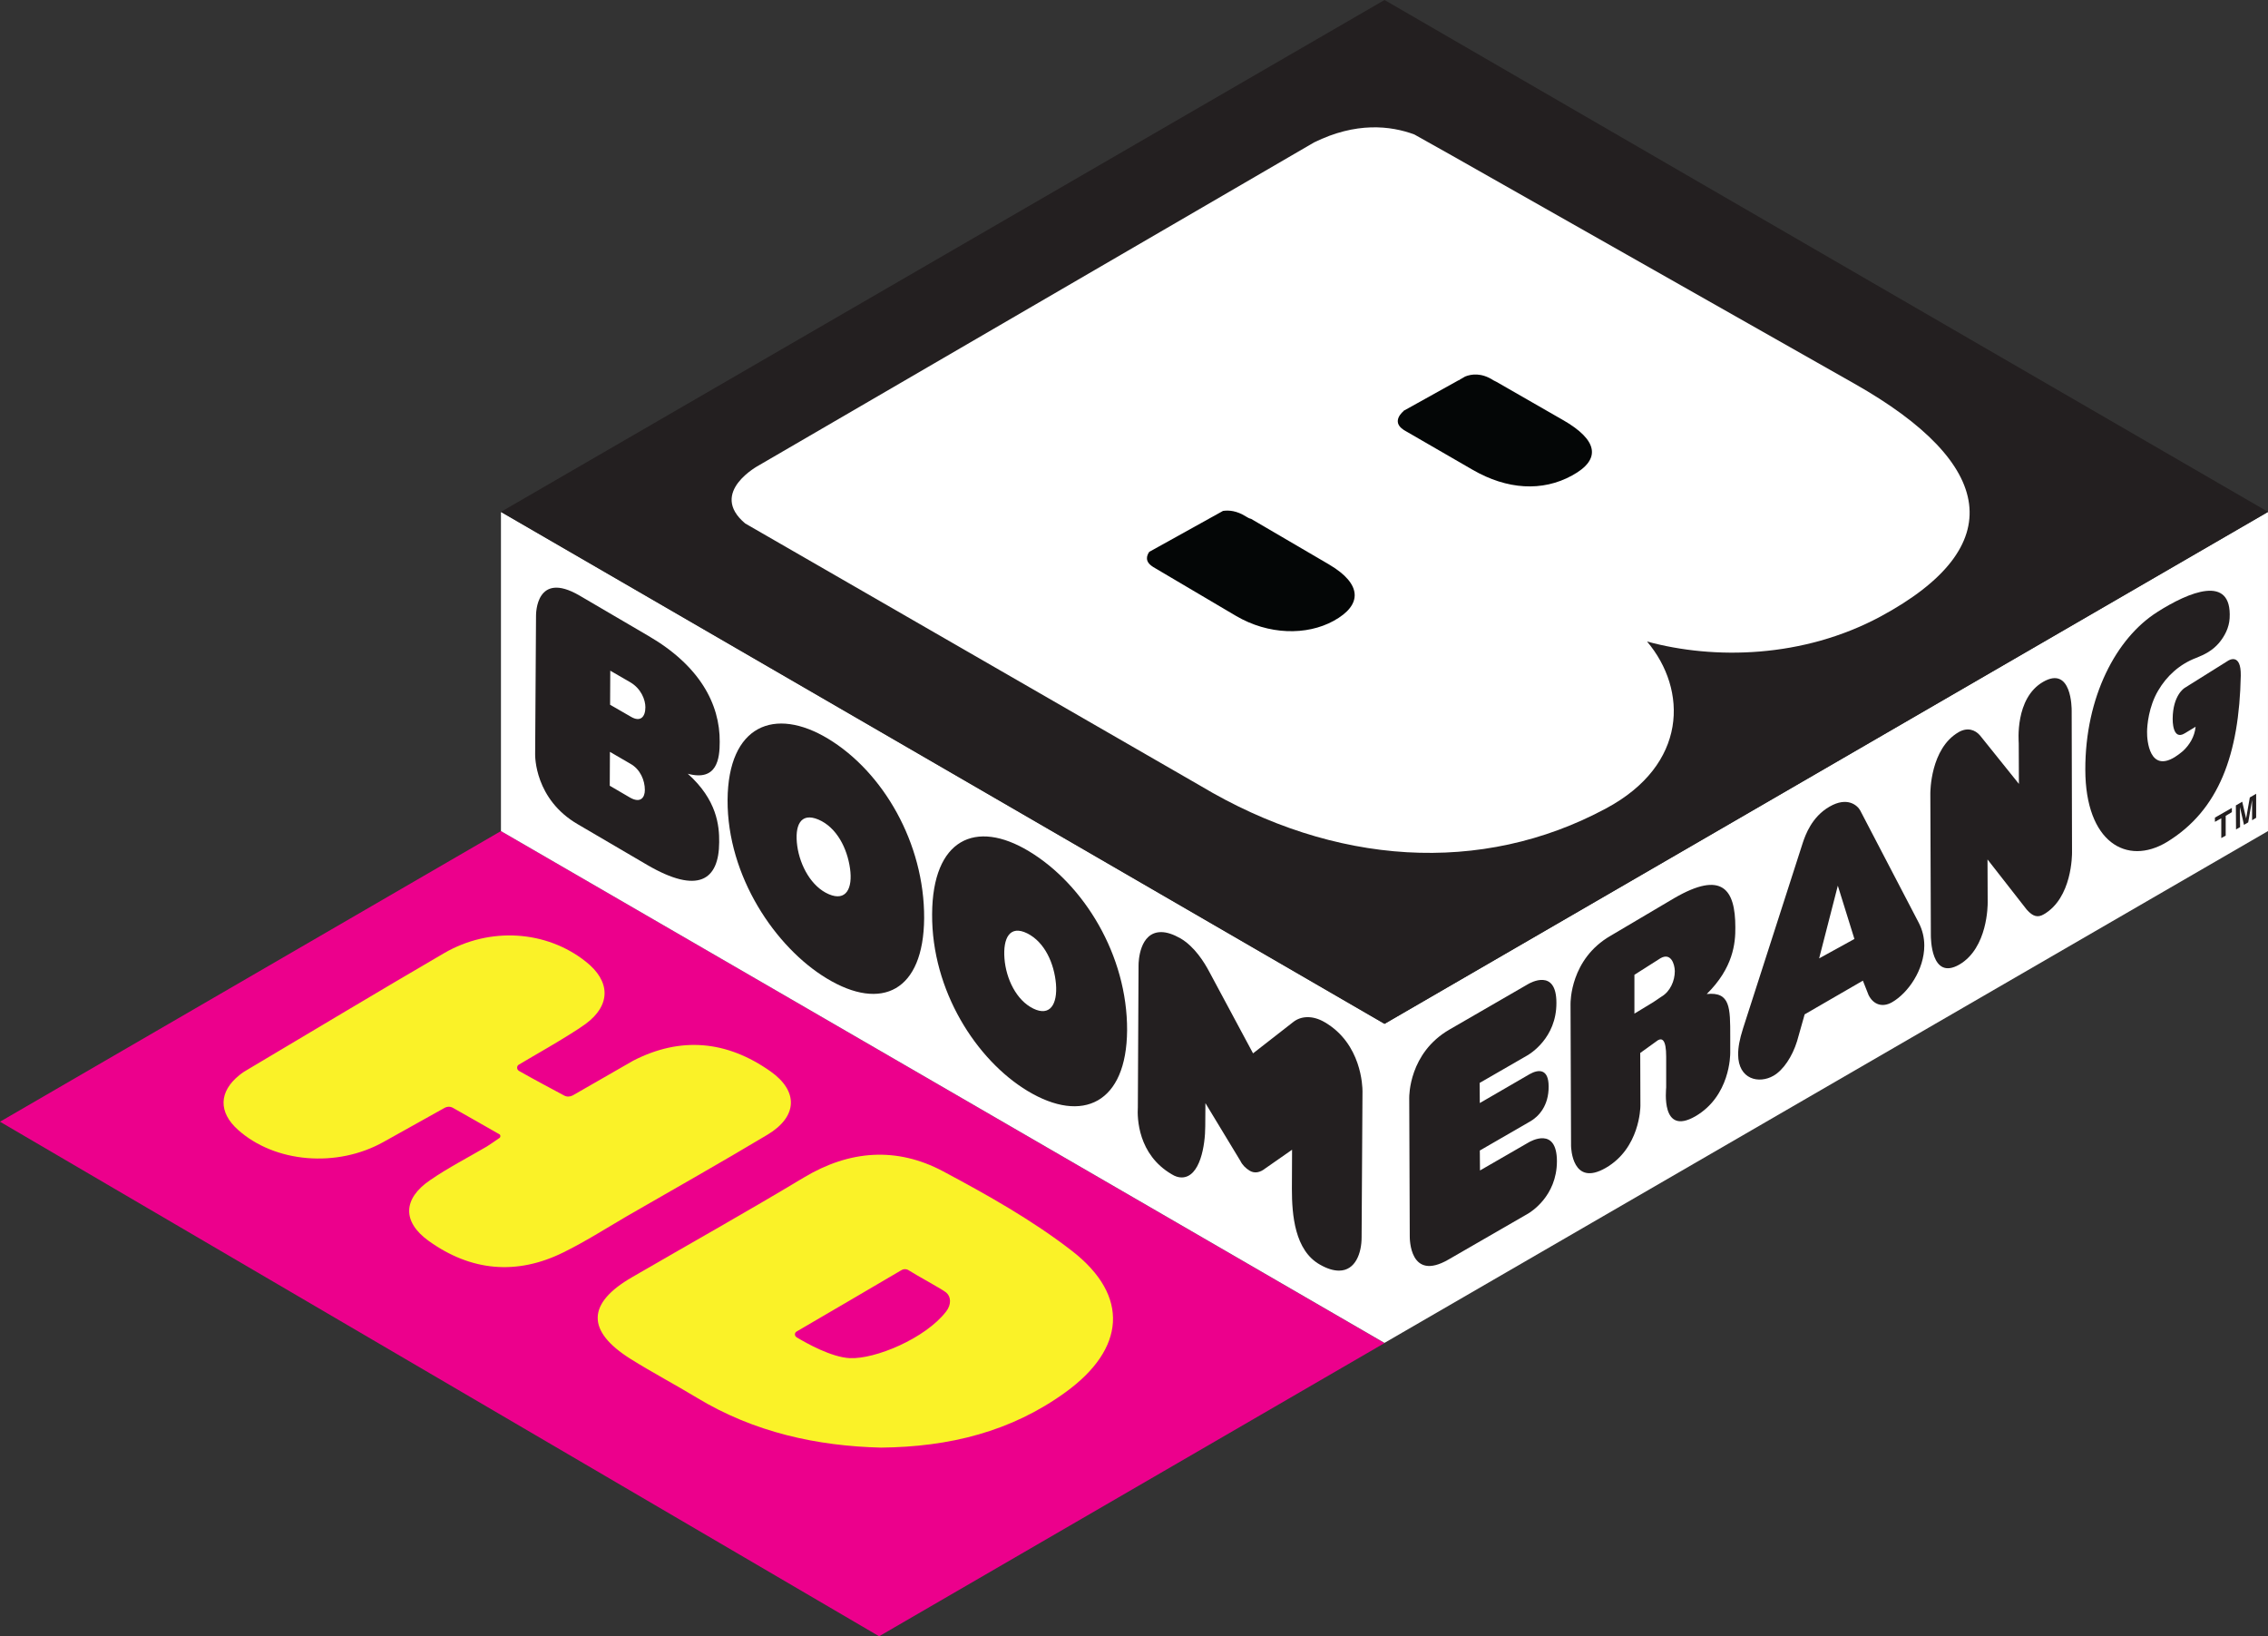
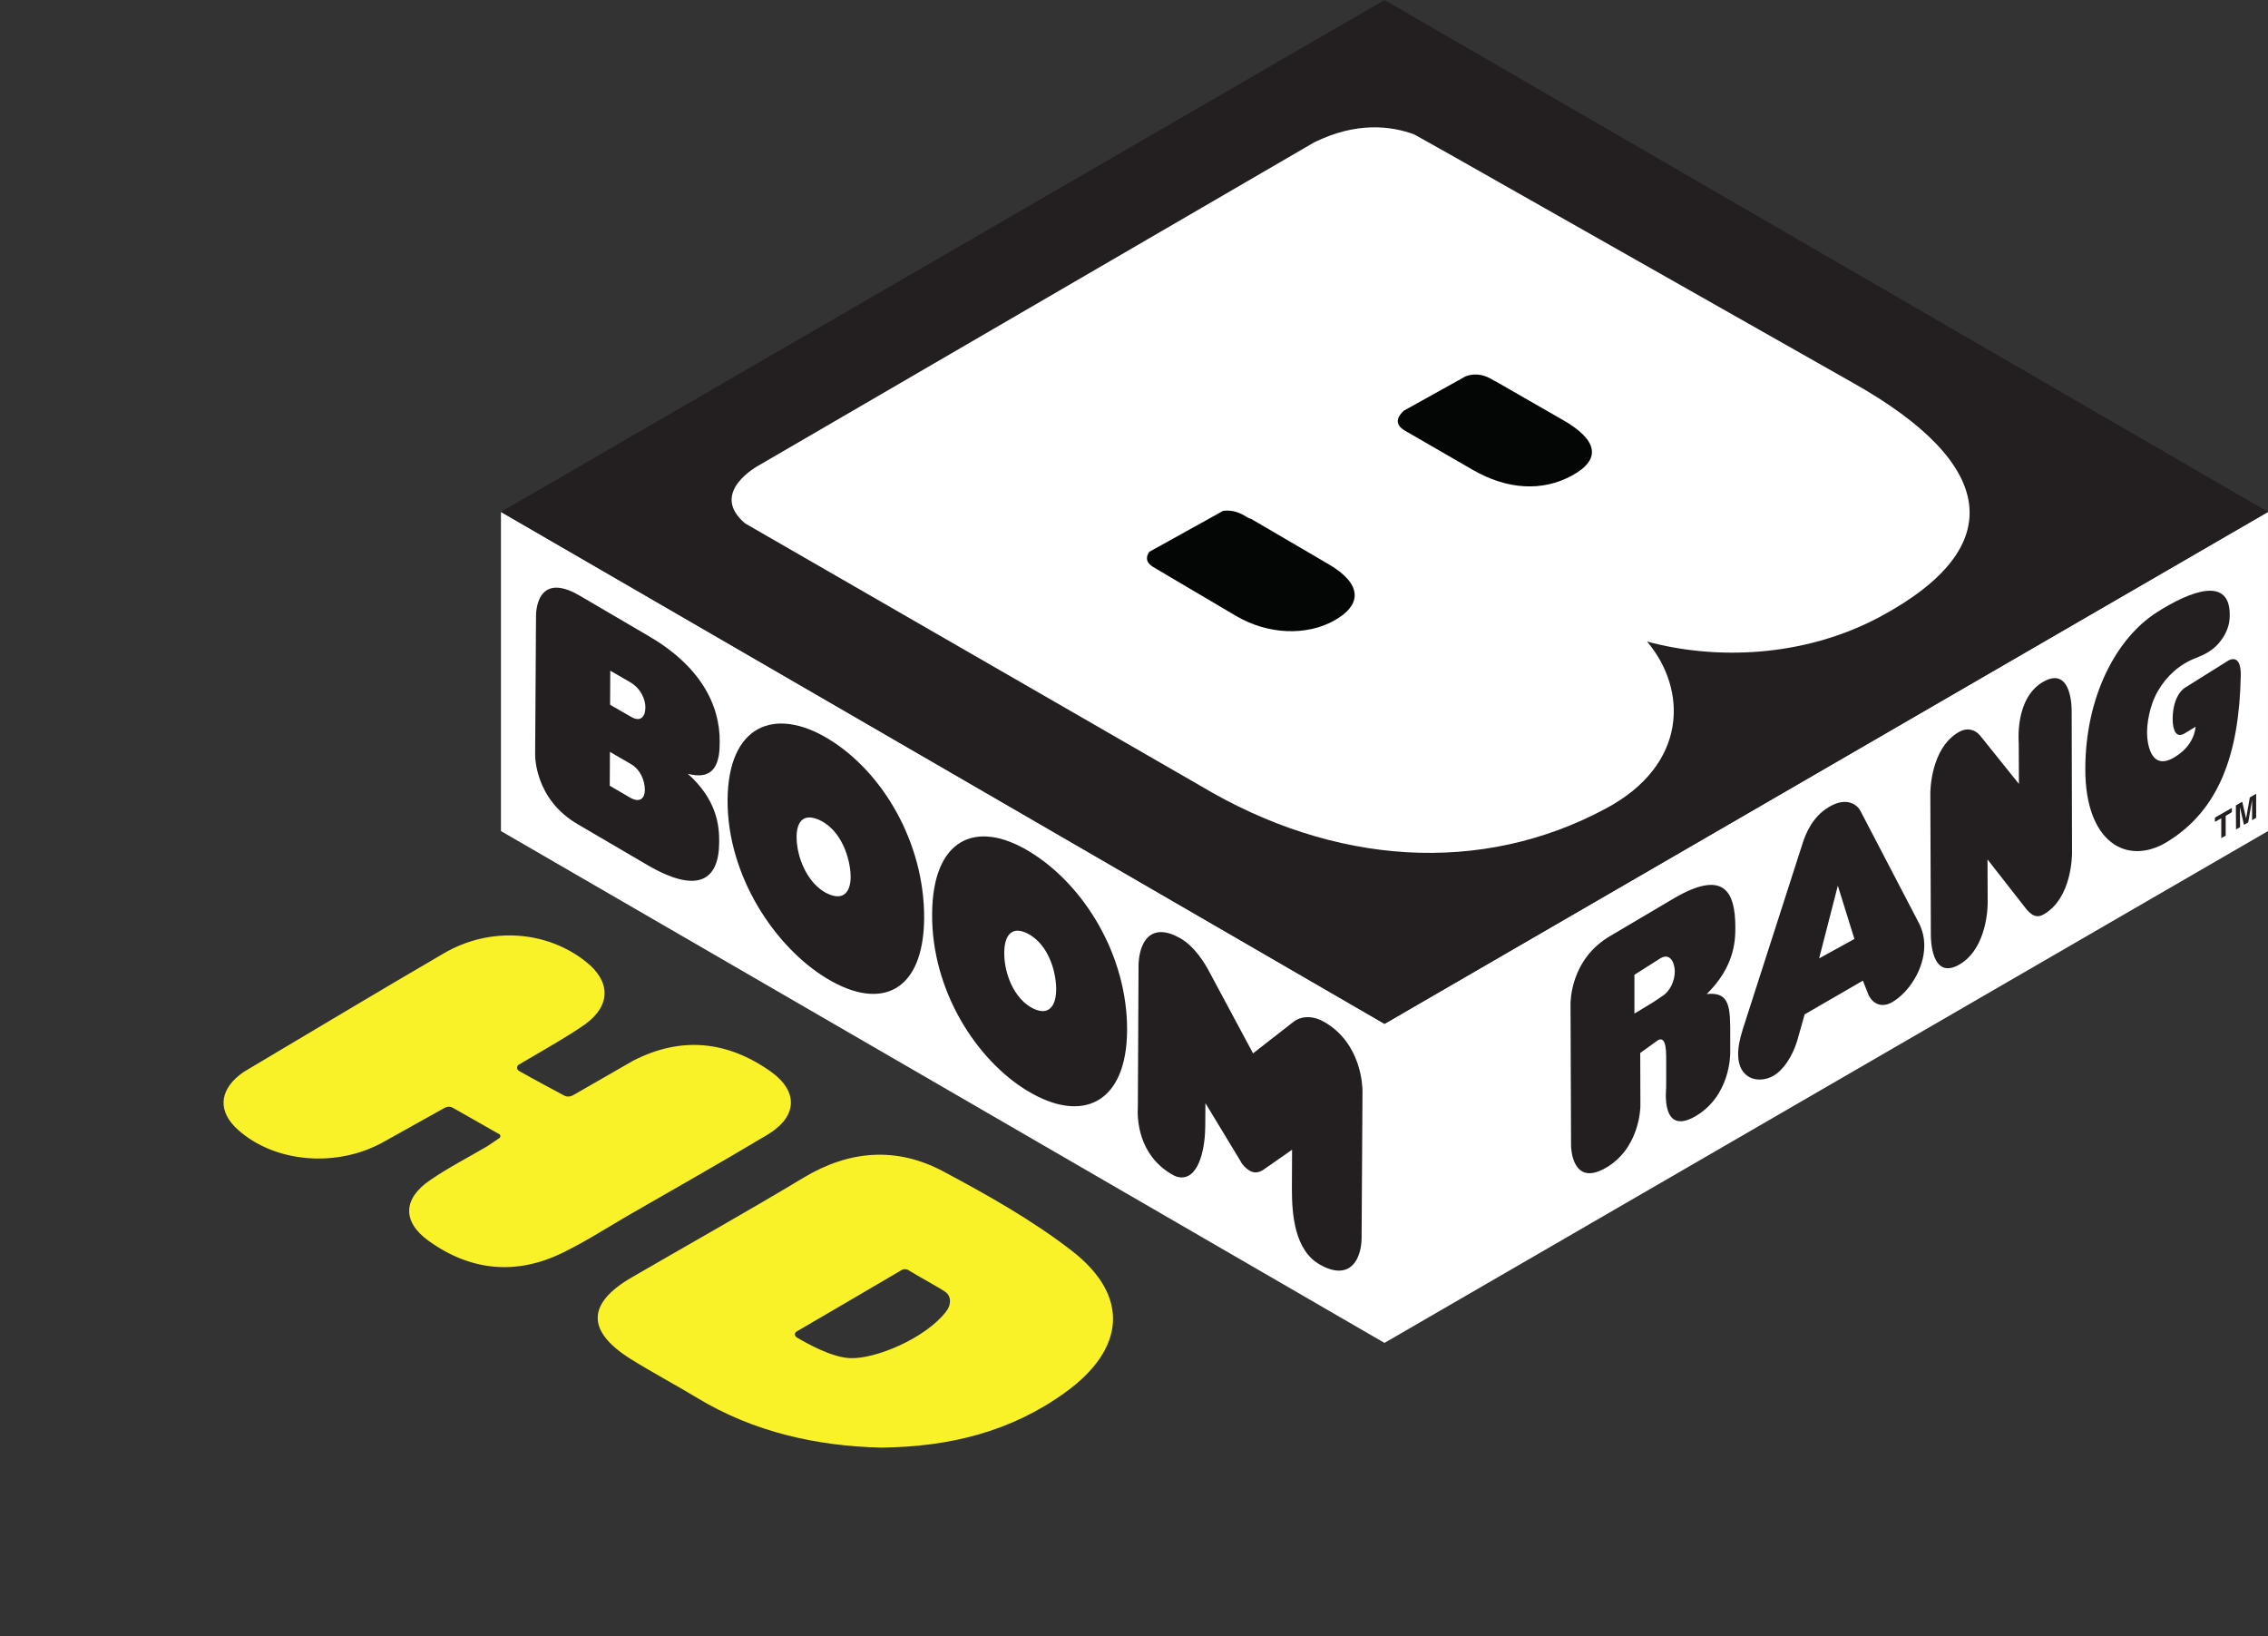
<svg xmlns="http://www.w3.org/2000/svg" height="432.8" width="600" version="1.1" viewBox="0 0 158.75 114.512">
  <rect x="0" y="0" width="158.75" height="114.512" fill="#333333" stroke="none" />
  <g transform="translate(-35.529 -111.23)">
-     <path d="m35.529 189.73 61.534 36.01 35.377-20.52-61.846-35.83z" fill="#ec008c" />
    <path d="m91.291 204.41c-0.161 0.086-0.161 0.309 0 0.408 0.716 0.432 2.446 1.396 3.718 1.457 1.766 0.086 5.286-1.371 6.744-3.261 0.383-0.494 0.346-1.05 0-1.334-0.346-0.272-1.988-1.149-2.606-1.544-0.161-0.111-0.371-0.111-0.531-0.012-1.124 0.667-5.99 3.508-7.324 4.286m5.904 8.127c-4.471-0.111-8.88-1.062-12.895-3.495-1.532-0.926-3.125-1.766-4.644-2.717-3.1-1.952-3.051-3.891 0.124-5.719 4.002-2.322 8.041-4.582 12.005-6.966 3.211-1.927 6.509-2.162 9.745-0.445 3.125 1.667 6.25 3.421 9.041 5.583 4.051 3.15 3.718 6.855-0.457 9.881-3.817 2.767-8.139 3.829-12.919 3.878" fill="#faf228" />
    <path d="m71.839 185.74c-0.161 0.099-0.148 0.333 0.012 0.432 0.902 0.519 2.507 1.371 3.174 1.729 0.185 0.099 0.408 0.086 0.593-0.012 0.828-0.482 3.199-1.84 4.237-2.433 3.322-1.704 6.546-1.408 9.609 0.753 1.976 1.396 1.89 3.174-0.222 4.434-3.261 1.952-6.571 3.817-9.869 5.719-1.457 0.852-2.89 1.766-4.397 2.507-3.285 1.63-6.497 1.322-9.449-0.803-1.853-1.334-1.803-2.952 0.111-4.249 1.272-0.877 2.655-1.581 3.977-2.359 0.259-0.161 0.494-0.333 0.877-0.593 0.086-0.062 0.086-0.21-0.012-0.259-0.939-0.543-2.569-1.457-3.236-1.84-0.185-0.111-0.408-0.111-0.605 0-0.84 0.469-3.236 1.803-4.249 2.371-3.273 1.84-7.621 1.47-10.202-0.84-1.383-1.235-1.346-2.668 0.099-3.829 0.198-0.161 0.408-0.296 0.63-0.42 4.558-2.705 9.115-5.447 13.697-8.115 3.211-1.865 7.164-1.593 9.918 0.593 1.729 1.359 1.779 3.038-0.012 4.36-1.186 0.865-4.298 2.606-4.681 2.853" fill="#faf228" />
    <path d="m132.44 182.88-61.846-35.82v22.331l61.842 35.818 61.842-35.818v-22.331z" fill="#fff" />
    <g fill="#231f20">
      <path d="m132.44 111.23 61.84 35.82-61.84 35.83-61.846-35.83z" />
      <path d="m186.53 154.06c2.211-1.408 5.237-2.668 5.064 0.432-0.037 0.667-0.346 1.26-0.753 1.742-0.445 0.519-0.988 0.803-1.593 1.038-1.136 0.432-2.05 1.248-2.655 2.285-0.667 1.124-0.778 2.446-0.778 2.89-0.012 0.63 0.185 2.841 1.939 1.766 0.198-0.124 0.395-0.272 0.581-0.432 0.445-0.42 0.803-0.976 0.877-1.692l-0.753 0.457c-0.877 0.543-0.852-0.939-0.852-1.013 0.012-1.643 0.803-2.137 0.84-2.162l3.038-1.902c0.037-0.025 0.914-0.581 0.889 1.038-0.111 5.484-1.507 9.424-5.188 11.66-2.791 1.667-5.681 0.012-5.694-5.064-0.012-5.101 2.162-9.226 5.039-11.042" />
      <path d="m107.85 181.81c1.186 0.581 1.704-0.309 1.593-1.717-0.124-1.433-0.778-2.927-2.013-3.545-1.223-0.605-1.704 0.333-1.593 1.766 0.111 1.408 0.828 2.915 2.013 3.495m-0.296-11.005c3.854 2.322 6.892 7.287 6.867 12.536-0.037 5.089-3.112 6.559-6.966 4.237-3.582-2.162-6.719-7.016-6.682-12.376 0.025-5.249 3.038-6.657 6.781-4.397" />
      <path d="m128.24 182.76c-0.803-0.469-1.63-0.457-2.199 0l-2.804 2.186-3.075-5.731c-0.321-0.605-1-1.729-2.013-2.322-0.506-0.284-0.951-0.432-1.346-0.432-1.519 0-1.581 2.075-1.581 2.31l-0.049 9.943c-0.049 0.753 0 3.31 2.371 4.694 0.235 0.148 0.469 0.222 0.692 0.222 1.297 0 1.655-2.26 1.655-3.582l0.012-1.618 2.446 4.039c0.136 0.284 0.371 0.519 0.655 0.692 0.333 0.198 0.716 0.136 1.087-0.161l1.877-1.309-0.012 2.754c0 1.803 0.198 4.298 1.964 5.286 0.494 0.284 0.939 0.42 1.334 0.42 1.161 0 1.581-1.248 1.581-2.322l0.062-10.227c0-0.333-0.062-3.335-2.655-4.842" />
      <path d="m79.69 161.39c0.667 0.395 1.013 0.012 1.013-0.667 0-0.519-0.296-1.297-1.05-1.742l-1.408-0.815-0.012 2.384 1.457 0.84m-0.086 5.644c0.766 0.445 1.062 0 1.062-0.519 0-0.679-0.321-1.445-1-1.828l-1.445-0.84-0.012 2.371 1.396 0.815m4.064-1.655c2.05 1.828 2.211 3.644 2.199 4.792-0.012 2.668-1.482 3.668-5.052 1.581l-4.829-2.828c-3.038-1.754-3.001-4.792-3.001-4.903l0.062-9.708c0-0.124 0-3.174 3.038-1.408l4.829 2.828c3.57 2.075 5.015 4.755 4.99 7.423 0 1.149-0.173 2.779-2.236 2.223" />
      <path d="m93.545 173.81c1.21 0.519 1.68-0.408 1.482-1.803-0.198-1.42-0.939-2.878-2.211-3.421-1.26-0.531-1.68 0.42-1.482 1.853 0.198 1.396 1 2.853 2.211 3.372m-0.049-10.881c3.841 2.322 6.744 7.3 6.719 12.561-0.037 5.089-2.964 6.546-6.818 4.212-3.582-2.162-6.966-7.139-6.941-12.487 0.037-5.249 3.298-6.546 7.04-4.286" />
      <path d="m172.62 162.47c0.618-0.358 1.161-0.173 1.507 0.235l2.717 3.384-0.012-2.841c0-0.111-0.284-3.15 1.704-4.298 2.013-1.161 2.001 1.89 2.001 2.001l0.025 9.93c0 0.148 0.012 3.187-1.976 4.335-0.42 0.247-0.766 0.161-1.198-0.333l-2.742-3.508 0.012 3.026c0 0.136 0.012 3.174-1.989 4.335-1.988 1.136-1.988-1.902-1.988-2.038l-0.037-9.93c0-0.111 0-3.15 1.976-4.298" />
-       <path d="m142.47 180.11c0.161-0.099 2.001-1.136 2.001 1.297 0.012 2.495-1.902 3.594-1.989 3.656l-3.384 1.952 0.012 1.408 3.495-2.026c0.618-0.346 1.322-0.383 1.322 0.865 0.012 1.346-0.692 2.112-1.309 2.458l-3.508 2.026 0.012 1.396 3.384-1.952c0.161-0.099 1.989-1.136 2.001 1.297 0 2.495-1.902 3.594-1.989 3.656l-5.607 3.236c-2.717 1.569-2.705-1.482-2.705-1.63l-0.037-9.683c0-0.124-0.025-3.15 2.828-4.792z" />
      <path d="m162.86 178.3 2.47-1.359-1.161-3.73-1.309 5.089m6.966-2.507c0.272 0.519 0.395 1.075 0.395 1.606 0 1.704-1.136 3.322-2.248 3.965-0.679 0.395-1.322 0.173-1.655-0.506l-0.395-1-4.076 2.359-0.531 1.877c-0.333 1.075-0.963 2.026-1.655 2.421-1.013 0.581-2.458 0.259-2.47-1.482 0-0.519 0.099-1.062 0.346-1.84l4.175-12.969c0.185-0.556 0.63-1.828 1.877-2.544 1.26-0.729 1.964-0.074 2.149 0.272z" />
    </g>
    <path d="m165.33 138.08-28.161-15.958-2.643-1.482c-1.667-0.618-4.088-0.889-7.016 0.556l-38.845 22.59s-3.582 1.89-0.976 4.076l31.854 18.354c9.375 5.607 19.688 6.274 28.395 1.593 5.731-3.063 5.731-8.3 2.878-11.684 4.706 1.284 10.918 1.161 16.328-1.742 9.091-4.891 8.078-10.708-1.816-16.304" fill="#fff" />
    <path d="m144.94 140.63-4.669-2.68c-0.062-0.025-0.124-0.062-0.198-0.099-0.852-0.556-1.556-0.445-1.988-0.272l-0.383 0.222c-0.037 0.025-0.062 0.049-0.062 0.049l-0.012-0.012-3.866 2.149 0.012 0.012s-0.914 0.716 0 1.309l0.012 0.012 4.829 2.791c2.396 1.383 4.866 1.544 6.954 0.395 2.087-1.136 1.779-2.495-0.63-3.878" fill="#040606" />
    <path d="m128.57 150.74-5.472-3.199c-0.111-0.025-0.222-0.074-0.371-0.173-0.63-0.395-1.173-0.445-1.593-0.383l-5.163 2.865c-0.185 0.272-0.321 0.679 0.247 1.038 0 0 0 0.012 0.012 0.012l5.817 3.434c2.273 1.334 4.941 1.383 6.83 0.346 2.05-1.124 1.976-2.594-0.309-3.94" fill="#040606" />
    <g fill="#231f20">
      <path d="m151.82 180.98c0.618-0.358 0.939-1.112 0.939-1.791-0.012-0.519-0.284-1.309-1-0.902l-1.828 1.161v2.717l1.322-0.803m3.742-0.568c1.655-0.173 1.643 0.976 1.643 2.964v1.149c0 0.148 0 3.026-2.446 4.446-2.433 1.396-2.038-1.89-2.038-2.026v-2.149c0-1.223-0.296-1.309-0.581-1.149l-1.235 0.889 0.012 3.693c0 0.148-0.049 2.977-2.421 4.348-2.347 1.359-2.433-1.396-2.433-1.544l-0.037-9.918c0-0.124-0.025-3.15 2.804-4.78l4.471-2.643c3.335-1.927 4.261-0.618 4.261 2.05 0.012 1.112-0.148 2.841-2.001 4.669" />
      <path d="m191.75 167.77v0.296l-0.432 0.259v1.383l-0.309 0.173v-1.383l-0.445 0.247v-0.296z" />
      <path d="m193.45 166.78v1.68l-0.284 0.173v-1.149-0.136-0.136l-0.272 1.569-0.296 0.173-0.284-1.248v0.136 0.136l0.012 1.136-0.284 0.161-0.012-1.68 0.445-0.259 0.272 1.173 0.259-1.47z" />
    </g>
  </g>
</svg>